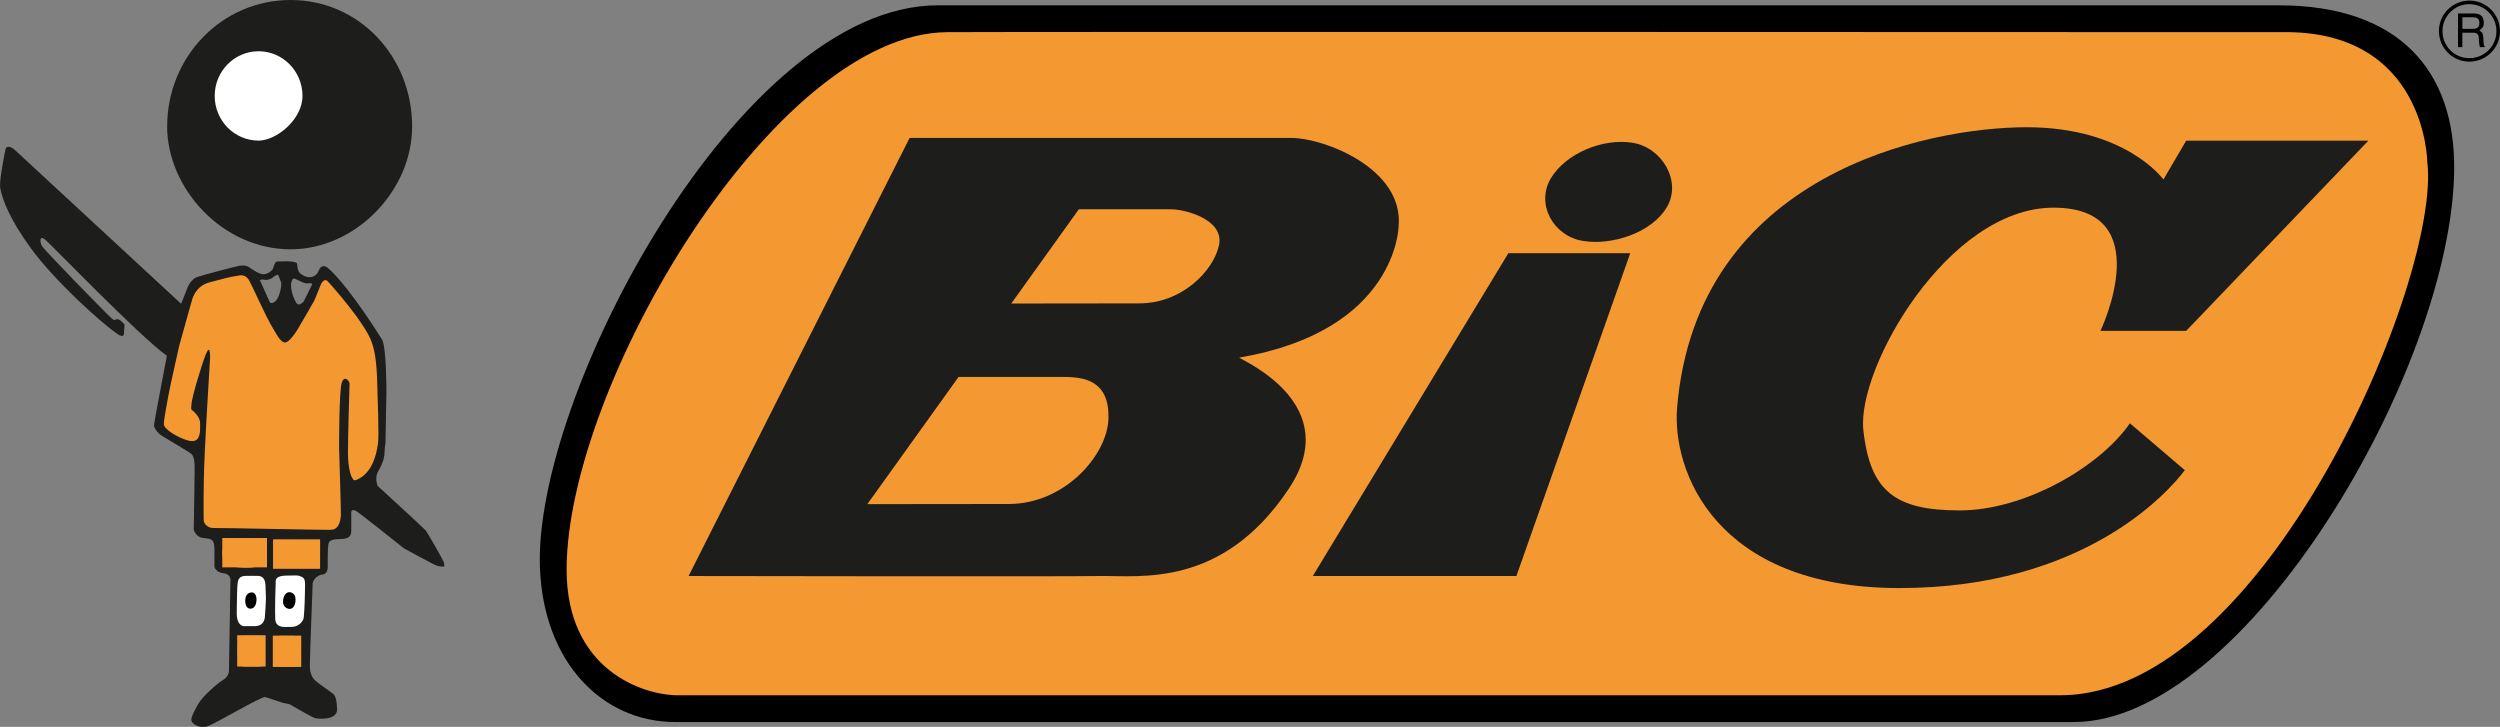
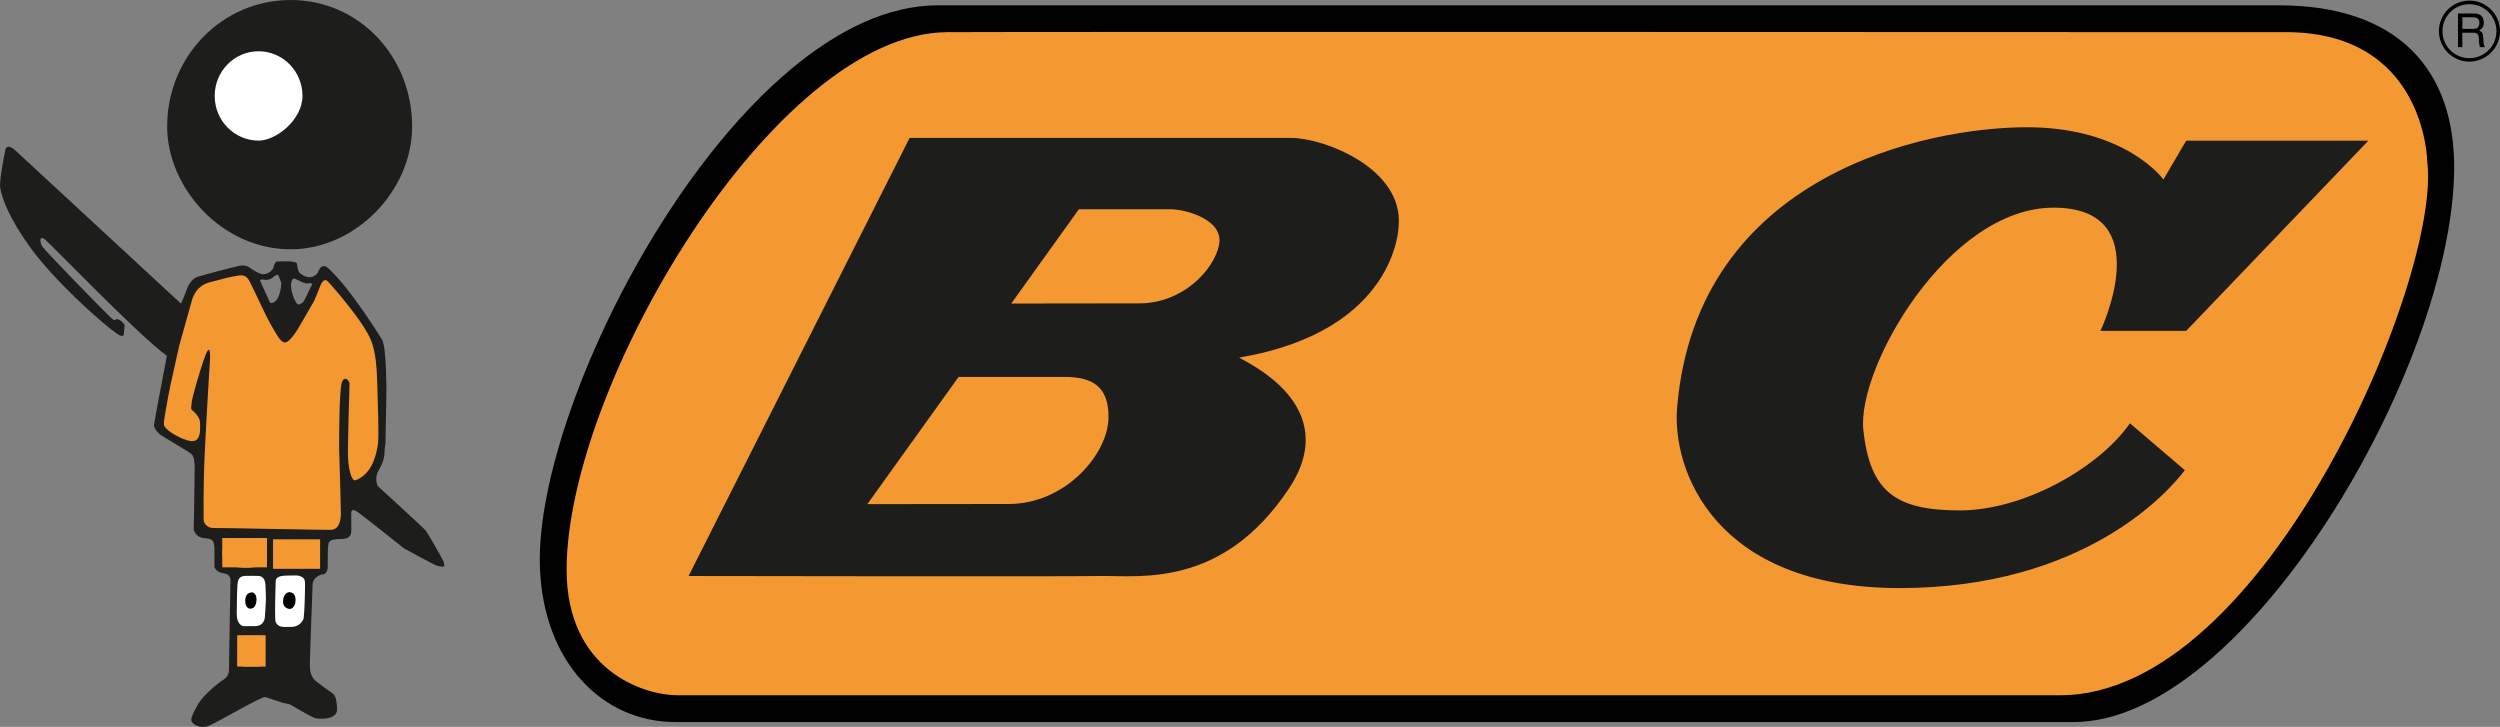
<svg xmlns="http://www.w3.org/2000/svg" xml:space="preserve" width="111.089mm" height="32.3mm" version="1.1" style="shape-rendering:geometricPrecision; text-rendering:geometricPrecision; image-rendering:optimizeQuality; fill-rule:evenodd; clip-rule:evenodd" viewBox="0 0 479.03 139.28">
  <rect x="0" y="0" width="479.03" height="139.28" fill="#808080" stroke="none" />
  <defs>
    <style type="text/css"> .fil4 {fill:#F49832} .fil0 {fill:black;fill-rule:nonzero} .fil2 {fill:#1D1D1B;fill-rule:nonzero} .fil1 {fill:#F49832;fill-rule:nonzero} .fil3 {fill:white;fill-rule:nonzero} </style>
  </defs>
  <g id="Objects">
    <g id="_2846028660816">
      <path id="path4" class="fil0" d="M129.37 138.35c6.93,0 260.79,0 267.98,0 32.86,0 72.64,-67.77 72.9,-106.01 0.13,-18.74 -10.52,-31.32 -33.62,-31.32l-256.94 0c-37.99,0 -77.52,74.95 -76.23,107.81 0.71,18.23 12.06,29.52 25.93,29.52z" />
      <path id="path6" class="fil1" d="M427.37 6.16c0,0 -232.3,-0.1 -245.9,0 -33.11,0.26 -72.84,67.78 -72.9,102.93 -0.03,19.28 14.63,24.13 21.3,24.13 0,0 239.49,0 264.9,0 39.27,0 73.03,-80.05 70.33,-102.16 -0.01,-0.08 -0.24,-25.41 -27.98,-24.9l-9.76 0 0 -0z" />
      <path id="path8" class="fil2" d="M246.93 93.68c-12.75,19.11 -28.62,16.56 -36.19,16.69 -7.44,0.13 -78.8,0 -78.8,0l42.35 -83.94c0,0 67,0 73.16,0 6.16,0 21.55,5.8 20.54,16.94 0,0 -0.26,20.02 -30.55,25.15 1.02,0.77 20.24,9.05 9.49,25.16zm-53.65 2.89c10.78,0 18.99,-9.43 19.12,-16.49 0.13,-7.06 -4.49,-7.85 -8.47,-7.85 -2.82,0 -20.26,0 -20.26,0l-17.48 24.37 27.08 -0.03zm25.03 -38.44c8.21,0 14.25,-6.29 15.27,-11.17 1.03,-4.88 -6.42,-6.86 -9.24,-6.86 -2.82,0 -17.62,0 -17.62,0l-12.95 18.06 24.54 -0.03z" />
-       <polygon id="polygon10" class="fil2" points="290.56,110.37 251.55,110.37 289.02,48.51 312.38,48.51 " />
-       <path id="path12" class="fil2" d="M312.85 27.36c-5.69,-0.93 -12.88,2.01 -15.73,6.88 -2.85,4.87 0.49,10.99 6.18,11.92 5.69,0.93 13.26,-1.62 16.11,-6.5 2.85,-4.87 -0.87,-11.37 -6.57,-12.3z" />
      <path id="path16" class="fil2" d="M408.12 81.11c-5.9,8.47 -20.28,16.69 -32.6,16.69 -12.32,0 -17.2,-3.59 -18.48,-15.4 -1.28,-11.81 16.17,-42.61 36.45,-42.61 20.28,0 8.98,23.61 8.98,23.61l16.43 0 34.91 -36.45 -34.91 -0 -4.36 7.44c0,0 -7.19,-10.01 -26.18,-10.01 -18.99,0 -63.19,8.91 -67,53.65 -1.03,12.06 7.19,34.65 42.61,34.65 35.42,0 51.59,-18.48 54.67,-22.59l-10.52 -8.98z" />
-       <path id="path18" class="fil0" d="M473.18 11.81c-3.24,0 -5.85,-2.61 -5.85,-5.85 -0.02,-3.22 2.61,-5.85 5.85,-5.85 3.22,0 5.85,2.63 5.85,5.85 -0,3.23 -2.63,5.83 -5.85,5.85zm-0.02 -11.01c-2.85,0 -5.17,2.32 -5.15,5.19 0,2.85 2.3,5.17 5.17,5.15 2.85,0 5.17,-2.31 5.17,-5.17 0,-2.85 -2.32,-5.17 -5.18,-5.17zm-2.17 1.78l2.88 0c1,0 1.97,0.19 2.05,1.65 0.04,0.83 -0.22,1.13 -0.85,1.61 0.66,0.42 0.68,0.53 0.78,1.65 0.06,0.85 -0.05,0.98 0.3,1.54l-0.99 0 -0.13 -0.81c-0.13,-0.76 0.24,-1.95 -1.1,-1.95l-2.12 0 0 2.76 -0.83 0 0 -6.44 -0 0zm0.83 0.73l0 2.22 2.07 0c0.56,0 1.1,-0.15 1.18,-0.98 0.12,-1.1 -0.68,-1.24 -1.18,-1.24l-2.07 -0z" />
+       <path id="path18" class="fil0" d="M473.18 11.81c-3.24,0 -5.85,-2.61 -5.85,-5.85 -0.02,-3.22 2.61,-5.85 5.85,-5.85 3.22,0 5.85,2.63 5.85,5.85 -0,3.23 -2.63,5.83 -5.85,5.85m-0.02 -11.01c-2.85,0 -5.17,2.32 -5.15,5.19 0,2.85 2.3,5.17 5.17,5.15 2.85,0 5.17,-2.31 5.17,-5.17 0,-2.85 -2.32,-5.17 -5.18,-5.17zm-2.17 1.78l2.88 0c1,0 1.97,0.19 2.05,1.65 0.04,0.83 -0.22,1.13 -0.85,1.61 0.66,0.42 0.68,0.53 0.78,1.65 0.06,0.85 -0.05,0.98 0.3,1.54l-0.99 0 -0.13 -0.81c-0.13,-0.76 0.24,-1.95 -1.1,-1.95l-2.12 0 0 2.76 -0.83 0 0 -6.44 -0 0zm0.83 0.73l0 2.22 2.07 0c0.56,0 1.1,-0.15 1.18,-0.98 0.12,-1.1 -0.68,-1.24 -1.18,-1.24l-2.07 -0z" />
      <path id="path20" class="fil2" d="M55.68 0c-13.16,0 -23.65,10.86 -23.65,24.25 0,11.74 10.49,23.52 23.65,23.52 12.44,0 23.29,-11.22 23.29,-23.52 0,-13.39 -10.13,-24.25 -23.29,-24.25z" />
      <path id="path22" class="fil3" d="M49.55 26.94c3.39,0 8.41,-4.02 8.41,-8.56 0,-4.73 -3.77,-8.56 -8.41,-8.56 -4.65,0 -8.41,3.83 -8.41,8.56 0,4.73 3.77,8.56 8.41,8.56z" />
      <path id="path24" class="fil2" d="M59.4 53.11c0.9,-0.01 1.53,-0.85 1.53,-0.85l-0.94 2.43c0,0 0.04,-0.29 -0.38,-0.4 -0.4,-0.1 -0.58,0.08 -1.06,-0.01 -0.53,-0.09 -1.62,-0.72 -2.07,-0.89 -0.27,-0.1 -0.43,0.07 -0.57,0.43 -0.13,0.37 -0.25,0.85 -0.02,1.95 0.23,1.1 0.83,2.31 1.06,2.45 0.23,0.14 0.45,0.23 0.9,-0.09 0.45,-0.32 1.62,-1.37 1.62,-1.37l-4.96 7.66 -3.92 -6.88 0.61 0.28c0,0 0.53,0.38 1.13,0.18 0.83,-0.28 1.24,-1.65 1.38,-2.29 0.13,-0.64 0.26,-1.2 0.13,-1.79 0.11,0.54 -0.46,-1.22 -0.58,-1.28 -0.09,-0.05 -0.61,0.2 -0.92,0.48 -0.31,0.28 -0.85,0.46 -1.22,0.51 -0.36,0.05 -1.22,-0.32 -1.29,0.2l-2 -2.59c0,0 1.71,1.33 2.59,1.31 1.26,-0.03 1.89,-1.06 1.89,-1.06 0,0 0.34,-1.37 0.72,-1.37 0.38,0 3.14,-0.24 3.83,0.28 0.12,0.09 0.09,1.54 0.63,1.95 0.01,-0 0.85,0.79 1.92,0.77z" />
      <path id="path26" class="fil2" d="M68.26 97.93c0.63,0.34 9.1,7.11 9.1,7.11 0,0 5.63,3.12 6.36,3.35 0.72,0.23 1.4,0.18 1.4,0.18 0,0 0.04,-0.46 -0.09,-0.87 -0.13,-0.41 -3.02,-5.5 -3.47,-6.05 -0.45,-0.55 -9.19,-8.53 -9.19,-8.53 0,0 -0.67,-1.46 0.09,-2.8 0.77,-1.33 1.17,-2.34 1.22,-3.57 0.04,-1.28 0.18,-1.74 0.18,-1.74l0.18 -9.86c0,0 0.04,-8.39 -0.81,-10.04 0,0 -5.99,-9.76 -10.27,-13.66 -1.31,-1.19 -1.85,0.32 -1.85,0.32 0,0 -2.73,5.73 -2.95,6.05 -0.23,0.32 -3.54,2.62 -3.54,2.62l-2.89 -2.48c0,0 -1.58,-3.44 -1.76,-3.9 -0.19,-0.49 -1.6,-2.23 -1.85,-2.52 -0.27,-0.32 -0.94,-0.87 -2.3,-0.6 -1.35,0.28 -6.98,1.79 -7.98,2.11 -0.99,0.32 -1.71,1.47 -1.98,2.25 -0.27,0.78 -1.17,2.89 -1.17,2.89 0,0 -31.45,-29.07 -31.72,-29.34 -0.27,-0.28 -1.67,-1.42 -1.94,-0.14 -0.27,1.29 -1.2,6.09 -0.99,7.29 0.36,2.11 1.75,5.9 5.9,11.6 4.42,6.05 13.12,14.02 16.58,16.41 1.26,0.87 1.22,-0.05 1.22,-0.05l0.13 -1.74c0,0 -0.72,-0.97 -1.31,-1.05 -0.58,-0.09 -0.36,0.46 -1.08,-0.09 -0.72,-0.55 -12.99,-13.18 -13.38,-13.85 -0.54,-0.92 -0.54,-2.2 0.54,-1.33 1.08,0.87 18.03,18.48 23.34,22.28 0,0 -2.48,12.88 -2.48,13.3 0,0.41 0.54,1.42 1.58,2.06 1.04,0.64 5.23,3.12 5.41,3.3 0.18,0.18 0.81,0.32 0.81,2.8 0,2.48 -0.18,11.78 -0.18,11.78 0,0 0.27,1.46 1.76,1.65 1.49,0.18 2.21,0.14 2.21,2.11 0,1.97 0,3.44 0,3.44 0,0 0.23,1.05 1.8,1.24 1.58,0.18 1.26,1.7 1.26,1.7l-0.28 16.96c0,0 0,1.1 -1.08,1.74 -1.08,0.64 -3.87,3.03 -4.78,4.58 -0.9,1.56 -1.4,2.65 -1.35,3.12 0.09,0.92 1.8,1.65 3.16,1.19 1.35,-0.46 10.37,-5.78 10.99,-5.59 0.63,0.18 3.33,1.1 3.33,1.1l1.35 0.28c0,0 4.24,2.48 4.87,2.66 0.63,0.18 4.33,0.46 4.23,-1.74 -0.09,-2.27 -0.45,-2.66 -0.9,-3.03 -0.45,-0.37 -2.97,-2.02 -3.51,-2.66 -0.54,-0.64 -0.81,-1.46 -0.81,-2.66 0,-1.19 0.18,-5.87 0.18,-5.87l0.36 -9.86c0,0 0.13,-1.19 1.67,-1.7 0,0 1.26,0.23 1.22,-1.65 -0.02,-0.74 0,-3.39 0.09,-3.94 0.09,-0.55 0.09,-1.19 2.16,-1.19 2.21,0 2.26,-0.87 2.26,-1.83 0,-0.87 0,-2.94 0,-2.94 0,0 -0.23,-1.24 0.95,-0.6z" />
      <path id="path28" class="fil1" d="M54.6 65.63c0.9,0 2.43,-2.41 3.06,-3.6 0,0 2.26,-3.85 2.53,-4.38 0.27,-0.53 1.33,-3.35 1.48,-3.51 0.16,-0.16 0.57,-0.78 1.08,-0.28 0.52,0.5 7.12,7.91 8.45,11.62 0.48,1.35 0.94,3.3 1.06,7.27 0.11,3.96 0.4,10.82 0.16,12.33 -0.25,1.51 -0.82,5.36 -3.97,6.81 -0.71,0.33 -0.74,0 -0.99,-0.37 -0.25,-0.37 -0.79,-1.95 -0.79,-4.84 0,-2.89 0.29,-12.75 0.31,-13.16 0.02,-0.41 -0.88,-1.72 -1.46,-0.3 -0.58,1.42 -0.54,12.72 -0.54,12.72 0,0 0.38,12.47 0.34,12.77 -0.04,0.3 -0.07,2.7 -1.82,2.8 -1.4,0.07 -21.56,-0.39 -22.6,-0.34 -1.04,0.05 -1.87,-0.82 -1.87,-1.51 0,-0.3 -0.12,-5.89 0.19,-12.62 0.4,-8.58 1.04,-18.18 1.04,-18.51 0,-0.6 0,-2.68 -0.83,-0.62 -0.83,2.06 -2.73,8.48 -2.73,9.47 0,0.62 -0.25,0.99 0.2,1.29 0.23,0.15 1.42,1.26 1.44,2.29 0.03,1.49 -0.01,2.07 -0.16,2.45 -0.16,0.41 -0.38,1.54 -2.34,0.94 -1.96,-0.6 -4.39,-2.11 -4.44,-3.05 -0.04,-0.94 0.76,-4.74 0.86,-5.48 0.1,-0.78 2.09,-9.61 2.09,-9.61 0,0 2.17,-7.75 2.3,-8.21 0.13,-0.46 0.61,-3.12 3.49,-3.9 2.89,-0.78 4.28,-1.12 4.96,-1.19 0.67,-0.07 1.85,-0.64 2.7,0.94 0.86,1.58 3.12,6.8 4.44,8.94 0.5,0.8 1.44,2.82 2.35,2.82z" />
      <path id="path30" class="fil1" d="M46.98 103.4c0.56,0 4.28,-0.2 4.14,2.22 -0.13,2.43 -1.44,3.3 -4.55,3.16 -3.11,-0.14 -3.9,-1.1 -3.97,-2.7 -0.11,-2.84 3.81,-2.68 4.37,-2.68z" />
      <path id="path34" class="fil3" d="M46.89 110.35c0.81,-0.04 1.98,0 2.48,0 0.5,0 1.4,0.14 1.49,1.7 0.09,1.56 0.09,2.84 0.09,2.84 0,0 -0.13,2.84 -0.18,3.16 -0.04,0.32 -0.04,1.93 -2.03,1.93 -1.98,0 -1.89,0 -2.07,0 -0.18,0 -1.31,-0.28 -1.31,-2.38 0,-2.11 0.09,-5.46 0.18,-5.96 0.09,-0.51 0.31,-1.24 1.35,-1.28z" />
      <path id="path36" class="fil3" d="M56.04 110.26c0.58,0 0.99,-0.02 1.31,0.09 1.21,0.42 1.13,0.64 1.08,3.12 -0.06,3.12 -0.18,4.35 -0.23,4.86 -0.04,0.51 -0.77,1.74 -2.26,1.79 -1.49,0.05 -1.53,0 -1.53,0 0,0 -1.58,0.09 -1.67,-1.42 -0.09,-1.51 0.04,-6.28 0.09,-7.33 0.05,-1.05 1.26,-1.1 3.2,-1.1z" />
      <path id="path38" class="fil1" d="M49.33 121.81c0.58,0 1.44,-0.09 1.44,1.33 0,1.42 0,3.21 0,3.21 0,0 0.04,1.38 -1.26,1.38 -1.31,0 -2.12,0 -2.62,0 -0.5,0 -1.22,-0.41 -1.26,-1.33 -0.04,-0.91 -0.13,-1.28 -0.09,-2.29 0.04,-1.01 0,-2.29 1.26,-2.29 1.27,-0 2.53,-0 2.53,-0z" />
-       <path id="path40" class="fil1" d="M55.77 121.81c0.36,0 1.85,0.05 1.89,1.33 0.04,1.28 0.02,2.77 0,3.21 -0.04,0.92 -0.77,1.38 -1.89,1.38 -1.13,0 -1.08,0.04 -1.53,0 -0.45,-0.05 -1.85,0.09 -1.85,-1.79 0,-0.97 0,-2.84 0,-2.84 0,0 0.18,-1.33 1.62,-1.28 1.44,0.05 1.76,0 1.76,0z" />
      <path id="path46" class="fil0" d="M47.98 116.63c-0.36,0 -0.99,-0.23 -0.99,-1.56 0,-1.33 0.85,-1.56 1.31,-1.56 0.45,0 0.85,0.55 0.85,1.33 0,0.78 -0.27,1.79 -1.17,1.79z" />
      <path id="path50" class="fil0" d="M55.46 116.68c0,0 -1.22,-0.09 -1.22,-1.38 0,-1.28 0.67,-1.83 1.17,-1.83 0.5,0 1.22,0.28 1.22,1.42 0,1.14 -0.5,1.79 -1.17,1.79z" />
      <rect id="rect4573" class="fil4" x="52.32" y="103.34" width="9.02" height="5.65" />
      <rect id="rect4573-8" class="fil4" x="42.59" y="103.09" width="8.57" height="5.62" />
-       <rect id="rect4573-5" class="fil4" x="52.27" y="121.79" width="5.45" height="6" />
      <rect id="rect4573-5-1" class="fil4" x="45.45" y="121.72" width="5.45" height="6" />
    </g>
  </g>
</svg>